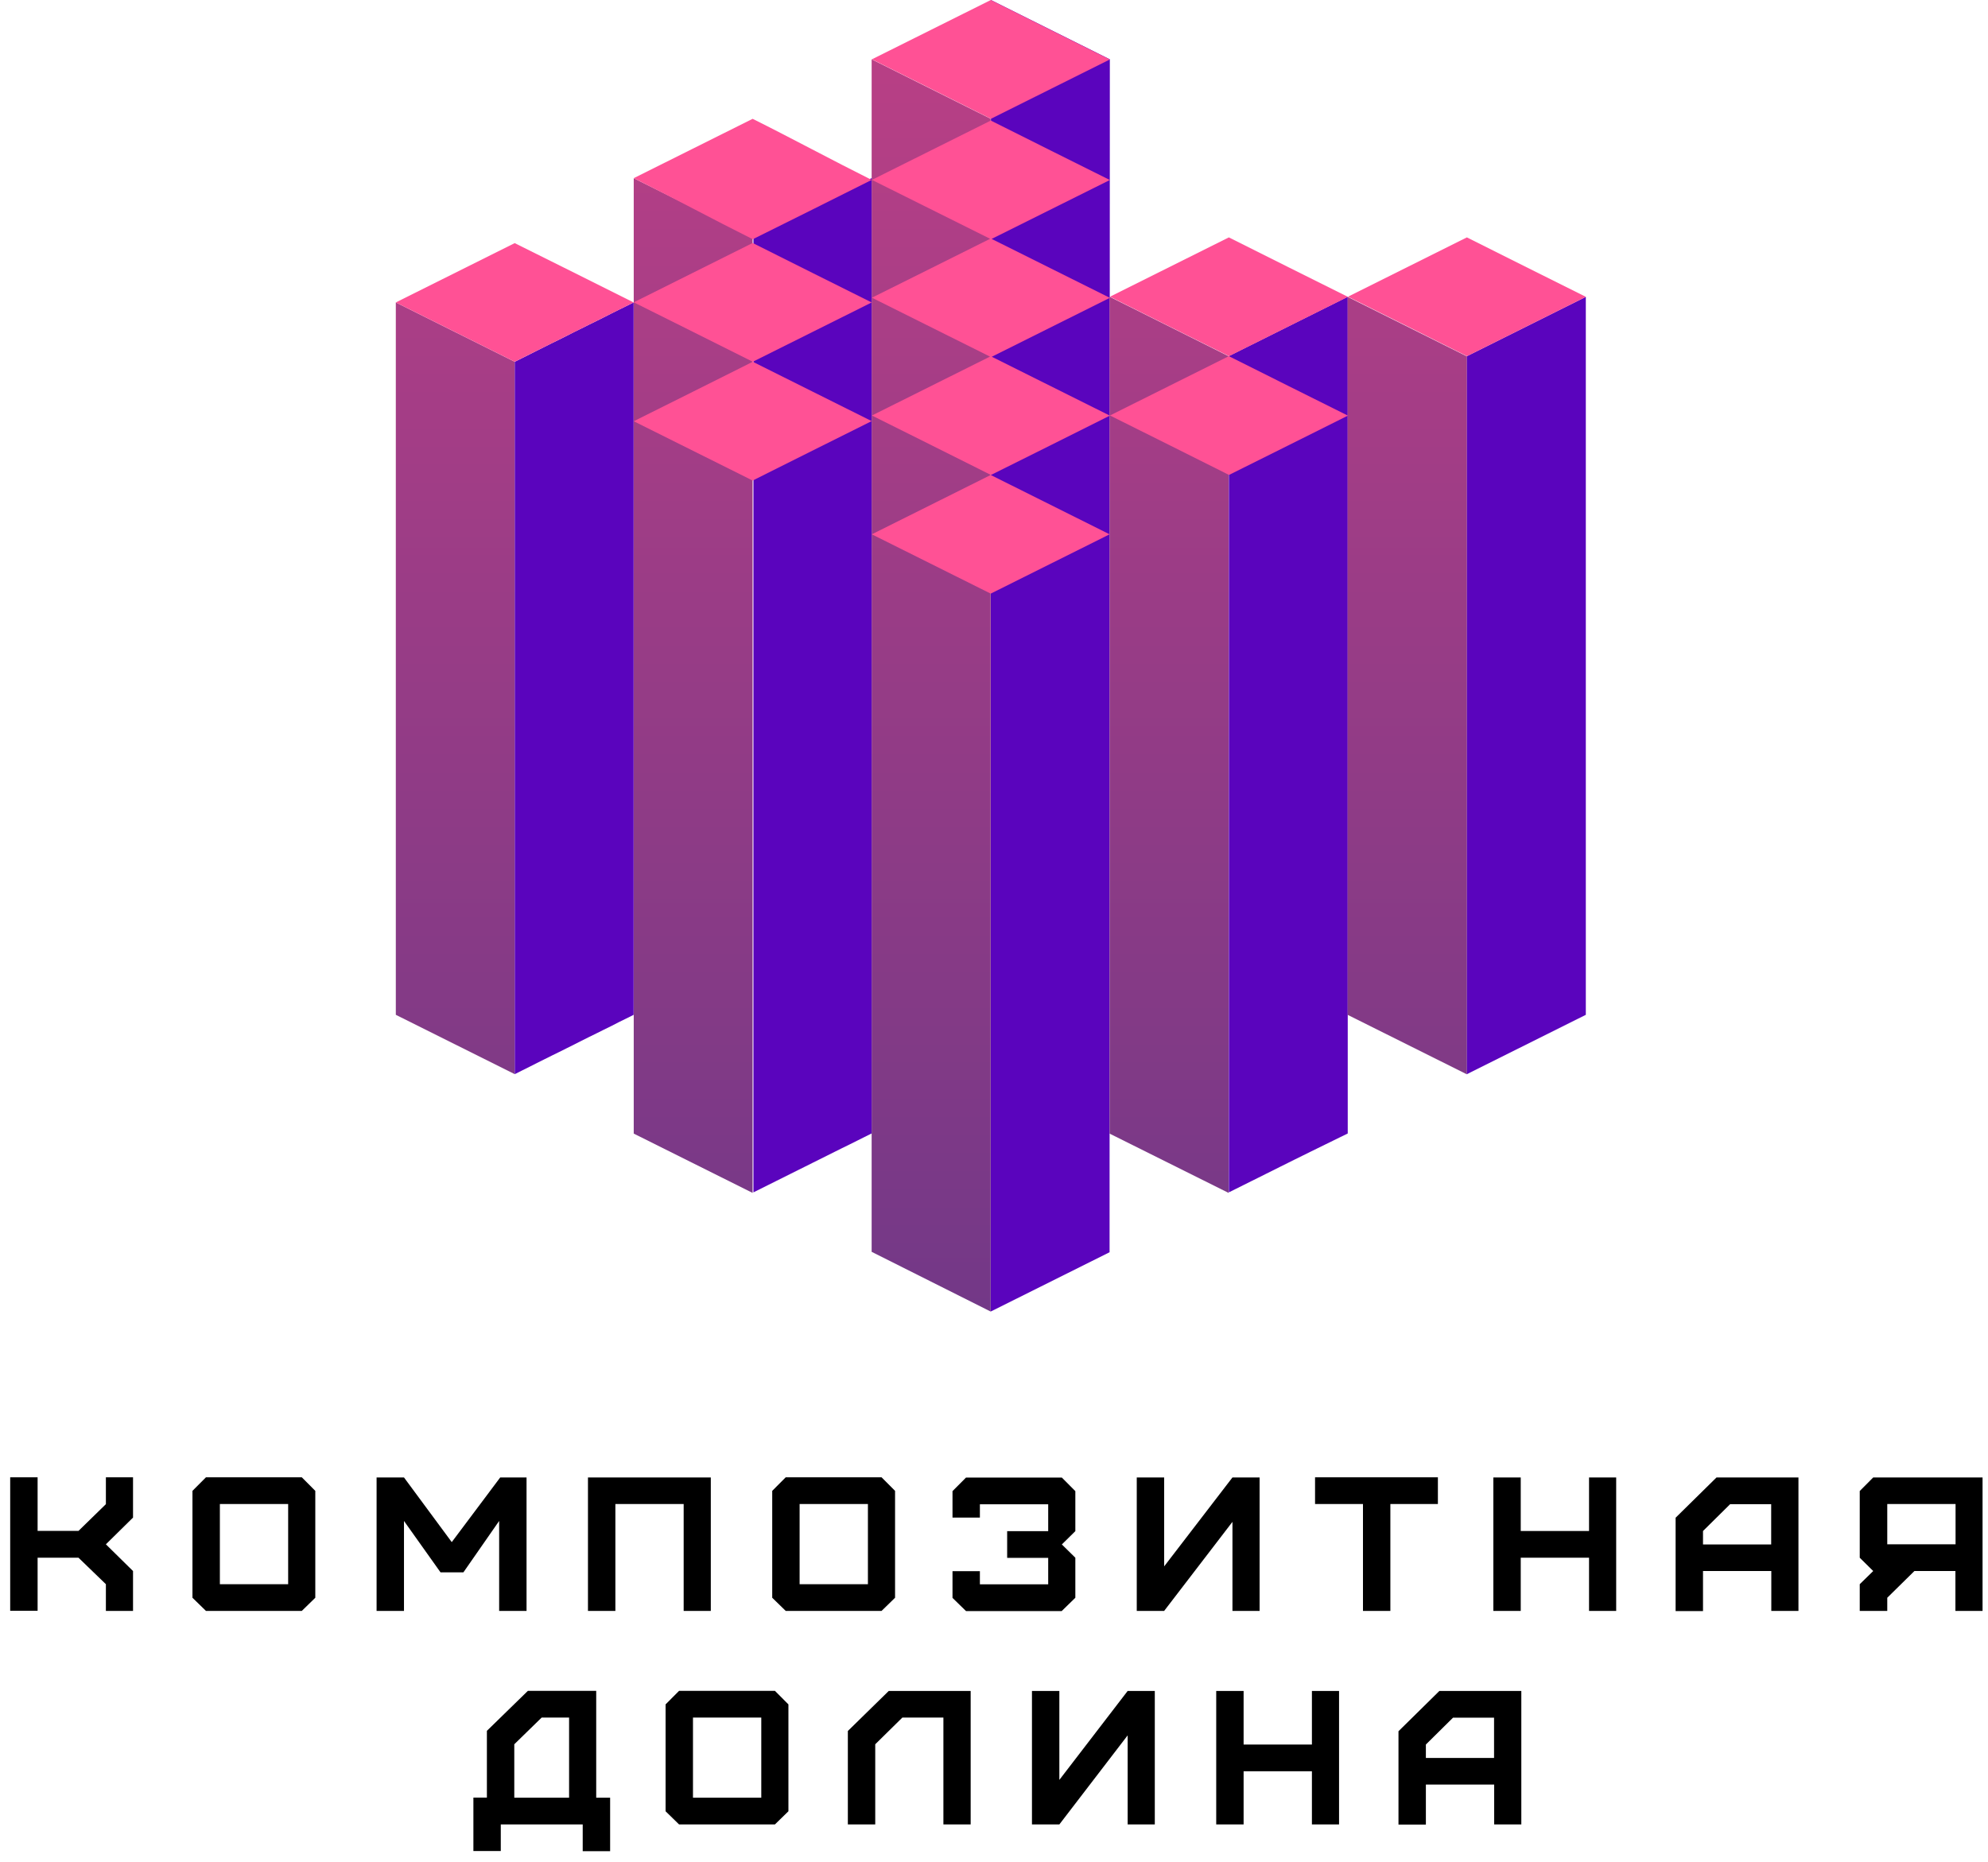
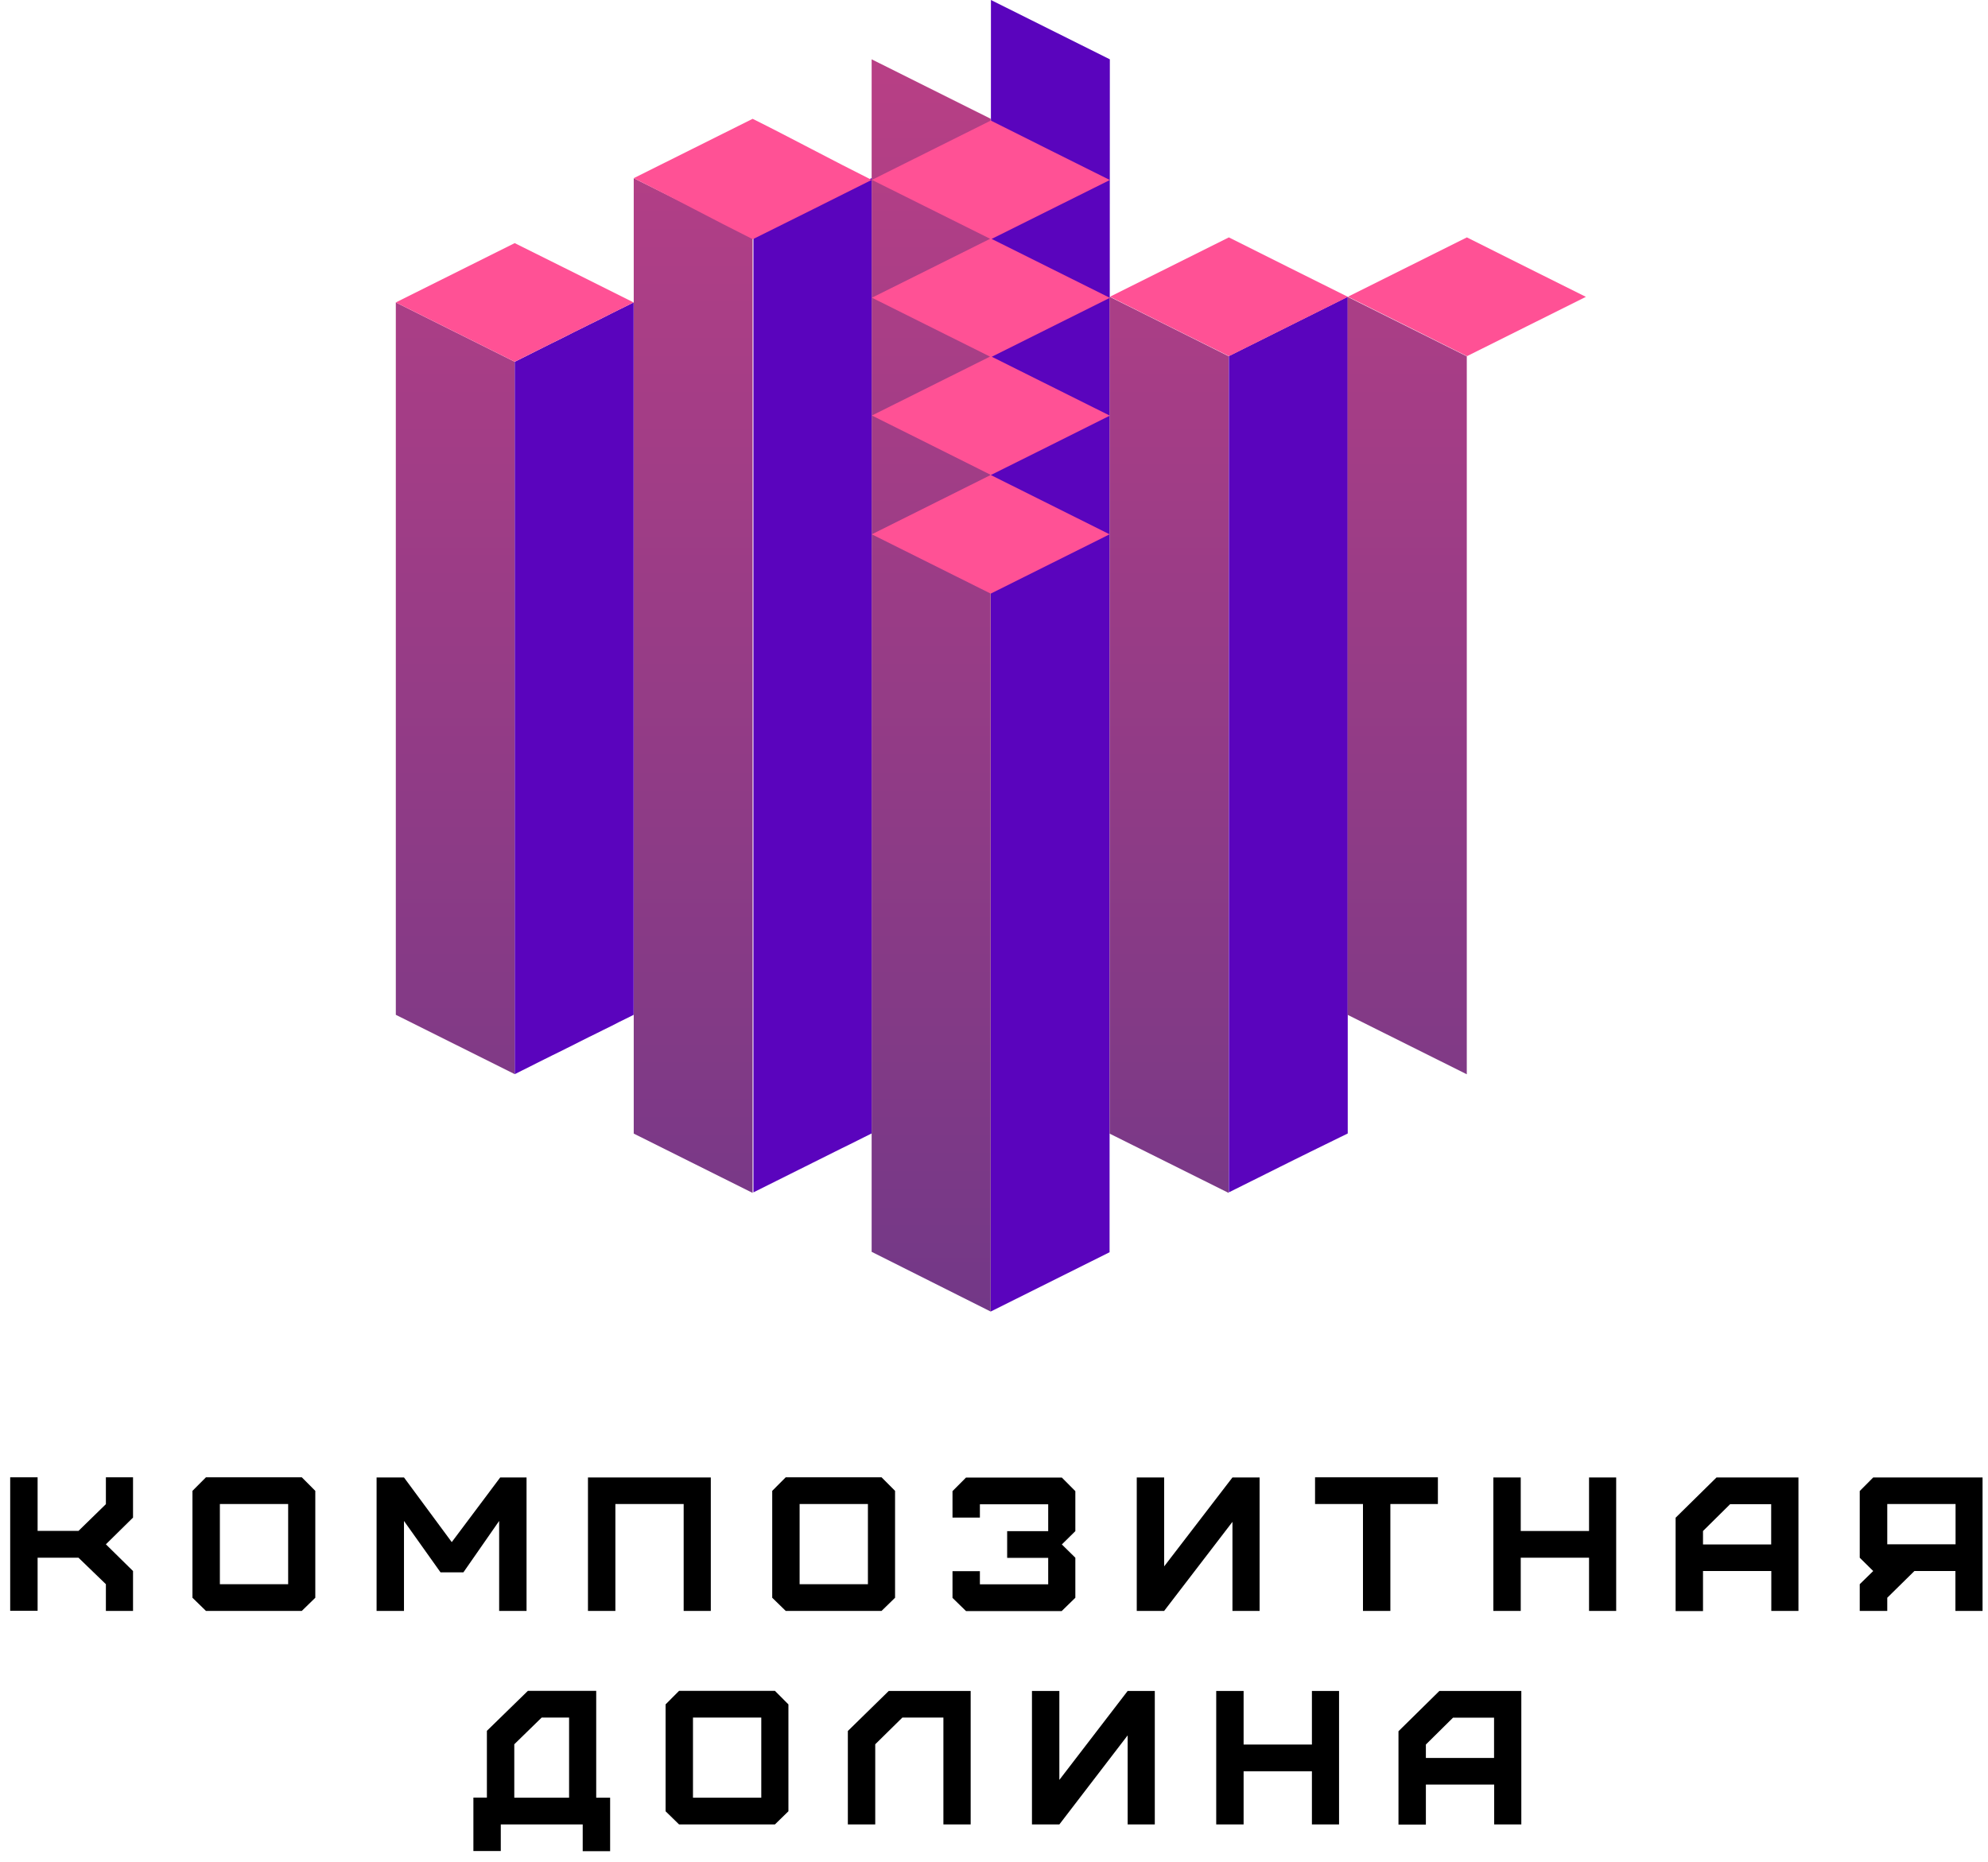
<svg xmlns="http://www.w3.org/2000/svg" width="95" height="89" viewBox="0 0 95 89" fill="none">
  <g clip-path="url(#clip0_356_88)">
    <path fill-rule="evenodd" clip-rule="evenodd" d="M1.797 76.995V74.453H3.751L5.06 75.718V76.995H6.357V75.089L5.06 73.812L6.357 72.534V70.609H5.06V71.893L3.751 73.17H1.797V70.609H0.487V76.989H1.797V76.995ZM10.507 75.718V71.887H13.77V75.718H10.507ZM14.422 76.995L15.067 76.366V71.257L14.422 70.609H9.842L9.197 71.257V76.366L9.842 76.995H14.422ZM19.305 76.995V72.695L21.051 75.151H22.145L23.853 72.695V76.995H25.162V70.616H23.904L21.588 73.707L19.305 70.616H17.996V76.995H19.305ZM29.407 76.995V71.887H32.67V76.995H33.967V70.616H28.097V76.995H29.407ZM38.211 75.718V71.887H41.475V75.718H38.211ZM42.127 76.995L42.772 76.366V71.257L42.127 70.609H37.547L36.902 71.257V76.366L37.547 76.995H42.127ZM50.742 76.995L51.387 76.366V74.453L50.742 73.818L51.387 73.182V71.27L50.742 70.622H46.162L45.517 71.27V72.534H46.826V71.899H50.09V73.182H48.129V74.459H50.09V75.725H46.826V75.095H45.517V76.372L46.162 77.002H50.742V76.995ZM55.631 76.995L58.895 72.738V76.995H60.192V70.616H58.895L55.631 74.867V70.616H54.322V76.995H55.631ZM66.441 76.995V71.887H68.712V70.609H62.842V71.887H65.132V76.995H66.441ZM72.671 76.995V74.453H75.935V76.995H77.232V70.616H75.935V73.176H72.671V70.616H71.362V76.995H72.671ZM81.381 73.812V73.176L82.678 71.893H84.639V73.818H81.381V73.812ZM81.381 76.995V75.089H84.645V76.995H85.942V70.616H82.027L80.072 72.541V77.002H81.381V76.995ZM90.186 73.812V71.887H93.45V73.812H90.186ZM90.186 76.995V76.366L91.483 75.089H93.443V76.995H94.74V70.616H89.515L88.871 71.264V74.453L89.515 75.089L88.871 75.718V76.995H90.186ZM24.576 85.924V83.369L25.885 82.092H27.195V85.924H24.576ZM23.931 88.478V87.201H27.846V88.478H29.156V85.924H28.491V80.815H25.227L23.267 82.727V85.917H22.622V88.472H23.931V88.478ZM33.115 85.924V82.092H36.379V85.924H33.115ZM37.03 87.201L37.676 86.571V81.463L37.03 80.815H32.451L31.806 81.463V86.571L32.451 87.201H37.03ZM41.825 87.201V83.369L43.122 82.092H45.082V87.201H46.385V80.821H42.47L40.516 82.734V87.201H41.825ZM50.623 87.201L53.887 82.943V87.201H55.184V80.821H53.887L50.623 85.072V80.821H49.314V87.201H50.623ZM59.428 87.201V84.659H62.692V87.201H63.989V80.821H62.692V83.381H59.428V80.821H58.119V87.201H59.428ZM68.138 84.017V83.381L69.435 82.098H71.396V84.023H68.138V84.017ZM68.138 87.201V85.294H71.402V87.201H72.699V80.821H68.783L66.829 82.746V87.207H68.138V87.201Z" fill="black" />
-     <path fill-rule="evenodd" clip-rule="evenodd" d="M75.781 14.188V48.504C73.882 49.449 71.988 50.394 70.087 51.346V17.03C71.988 16.079 73.888 15.133 75.781 14.188Z" fill="#5A04BD" />
    <path fill-rule="evenodd" clip-rule="evenodd" d="M53.023 59.852C51.129 60.797 49.235 61.742 47.341 62.687C47.341 41.785 47.354 20.883 47.354 0C49.248 0.945 51.142 1.89 53.036 2.835C53.029 21.847 53.023 40.846 53.023 59.852Z" fill="#5A04BD" />
    <path fill-rule="evenodd" clip-rule="evenodd" d="M64.404 14.183V54.176L64.044 54.352L63.685 54.528L63.326 54.704L62.967 54.88L62.608 55.056L62.255 55.231L61.896 55.408L61.543 55.584L61.191 55.759L60.838 55.935L60.486 56.111L60.133 56.288L59.78 56.463L59.428 56.639L59.075 56.815L58.722 56.991V17.018C60.61 16.073 62.503 15.128 64.404 14.183Z" fill="#5A04BD" />
    <path fill-rule="evenodd" clip-rule="evenodd" d="M70.093 17.03V51.346C68.192 50.401 66.298 49.449 64.398 48.504V14.188C66.292 15.133 68.192 16.078 70.093 17.03ZM24.596 17.291V51.339C22.703 50.394 20.809 49.449 18.915 48.504V14.456C20.809 15.401 22.703 16.346 24.596 17.291ZM47.341 62.687V5.676L41.653 2.835V59.832L47.341 62.687ZM35.965 11.353V57.016C34.072 56.071 32.178 55.126 30.284 54.181V8.518C32.178 9.463 34.072 10.408 35.965 11.353ZM58.71 17.024V57.016C56.816 56.071 54.916 55.126 53.023 54.181V14.182C54.923 15.133 56.816 16.078 58.71 17.024Z" fill="url(#paint0_linear_356_88)" />
    <path fill-rule="evenodd" clip-rule="evenodd" d="M30.279 14.456V48.505L29.926 48.681L29.567 48.857L29.215 49.039L28.855 49.215L28.503 49.391L28.144 49.567L27.791 49.743L27.432 49.926L27.079 50.102L26.727 50.278L26.367 50.454L26.015 50.63L25.662 50.806L25.303 50.988L24.95 51.164L24.598 51.34V17.292L24.95 17.116L25.303 16.94L25.662 16.757L26.015 16.581L26.367 16.405L26.727 16.229L27.079 16.053L27.432 15.871L27.791 15.695L28.144 15.519L28.503 15.343L28.855 15.167L29.215 14.984L29.567 14.808L29.926 14.632L30.279 14.456Z" fill="#5A04BD" />
    <path fill-rule="evenodd" clip-rule="evenodd" d="M41.653 8.511V54.174L41.3 54.35L40.948 54.526L40.595 54.702L40.236 54.878L39.883 55.054L39.531 55.23L39.178 55.406L38.825 55.582L38.473 55.758L38.12 55.934L37.768 56.11L37.415 56.286L37.062 56.462L36.71 56.638L36.357 56.814L36.004 56.99V11.353C37.859 10.408 39.759 9.456 41.653 8.511Z" fill="#5A04BD" />
-     <path fill-rule="evenodd" clip-rule="evenodd" d="M41.654 20.127C39.761 21.072 37.861 22.017 35.967 22.968C34.073 22.023 32.172 21.078 30.285 20.133C32.179 19.188 34.08 18.243 35.973 17.291C37.867 16.346 39.761 15.401 41.654 14.456C39.761 13.511 37.861 12.566 35.967 11.614C34.073 12.559 32.172 13.505 30.285 14.45C32.179 15.395 34.08 16.34 35.973 17.291C37.86 18.236 39.761 19.181 41.654 20.127Z" fill="#FF5195" />
    <path fill-rule="evenodd" clip-rule="evenodd" d="M30.278 14.455C28.377 15.4 26.483 16.345 24.596 17.29C22.703 16.345 20.809 15.4 18.915 14.455C20.802 13.51 22.696 12.565 24.596 11.62C26.49 12.558 28.384 13.51 30.278 14.455Z" fill="#FF5195" />
    <path fill-rule="evenodd" clip-rule="evenodd" d="M53.024 25.538C51.123 26.483 49.23 27.428 47.343 28.373C45.449 27.428 43.555 26.483 41.661 25.538C43.548 24.593 45.442 23.648 47.343 22.702C49.23 23.648 51.123 24.593 53.024 25.538Z" fill="#FF5195" />
    <path fill-rule="evenodd" clip-rule="evenodd" d="M75.784 14.188C73.891 13.243 71.99 12.297 70.097 11.346C68.203 12.291 66.302 13.236 64.415 14.181C66.309 15.126 68.209 16.071 70.103 17.023C71.99 16.078 73.884 15.133 75.784 14.188Z" fill="#FF5195" />
-     <path fill-rule="evenodd" clip-rule="evenodd" d="M64.411 19.865C62.518 18.92 60.617 17.975 58.723 17.023C56.83 17.968 54.929 18.913 53.042 19.858C54.936 20.803 56.836 21.748 58.73 22.7C60.624 21.761 62.518 20.81 64.411 19.865Z" fill="#FF5195" />
    <path fill-rule="evenodd" clip-rule="evenodd" d="M64.411 14.188C62.518 15.133 60.617 16.078 58.73 17.023C56.836 16.078 54.936 15.133 53.042 14.181C54.936 13.236 56.83 12.291 58.723 11.346C60.617 12.297 62.511 13.243 64.411 14.188Z" fill="#FF5195" />
    <path fill-rule="evenodd" clip-rule="evenodd" d="M53.036 19.866L47.394 17.051C49.268 16.119 51.155 15.174 53.036 14.235L47.387 11.419C49.268 10.481 51.148 9.542 53.036 8.604C51.142 7.659 49.242 6.714 47.348 5.762C45.454 6.707 43.554 7.652 41.666 8.597L47.315 11.413C45.428 12.352 43.547 13.297 41.666 14.229L47.309 17.044C45.428 17.983 43.547 18.921 41.666 19.86C43.56 20.805 45.46 21.75 47.354 22.702C49.248 21.763 51.142 20.811 53.036 19.866Z" fill="#FF5195" />
-     <path fill-rule="evenodd" clip-rule="evenodd" d="M53.036 2.842C51.142 1.897 49.242 0.952 47.348 0C45.454 0.945 43.554 1.89 41.666 2.835C43.56 3.78 45.46 4.725 47.354 5.677C49.248 4.732 51.142 3.787 53.036 2.842Z" fill="#FF5195" />
    <path fill-rule="evenodd" clip-rule="evenodd" d="M41.654 8.599C39.761 7.654 37.861 6.624 35.967 5.679C34.073 6.624 32.172 7.569 30.285 8.515C32.179 9.46 34.08 10.489 35.973 11.434C37.86 10.496 39.761 9.551 41.654 8.599Z" fill="#FF5195" />
  </g>
  <defs>
    <linearGradient id="paint0_linear_356_88" x1="44.502" y1="72.855" x2="44.502" y2="-11.985" gradientUnits="userSpaceOnUse">
      <stop stop-color="#673787" />
      <stop offset="1" stop-color="#C94185" />
    </linearGradient>
    <clipPath id="clip0_356_88">
      <rect width="94.377" height="88.478" fill="white" transform="translate(0.487)" />
    </clipPath>
  </defs>
</svg>